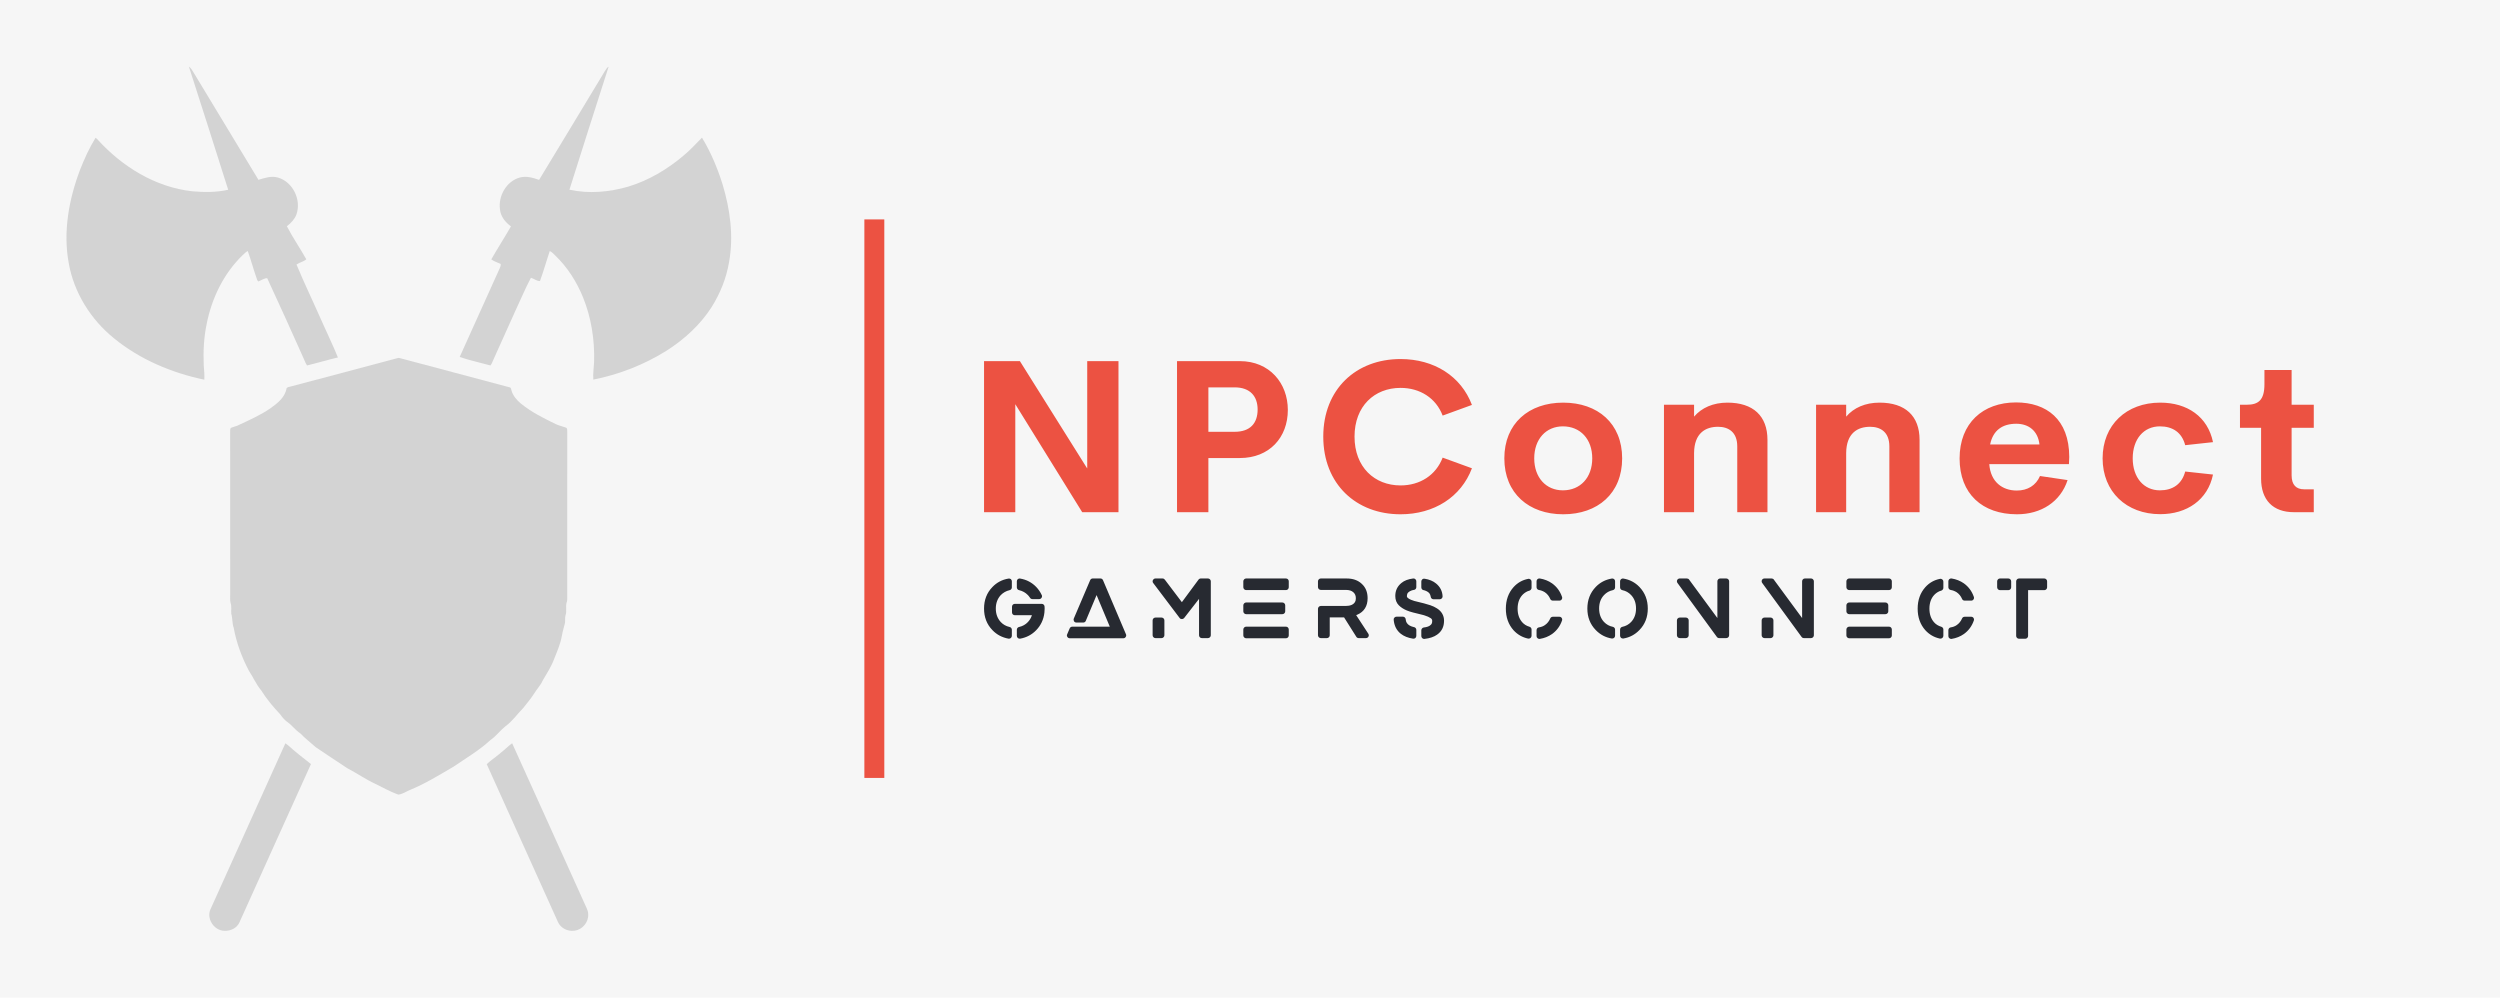
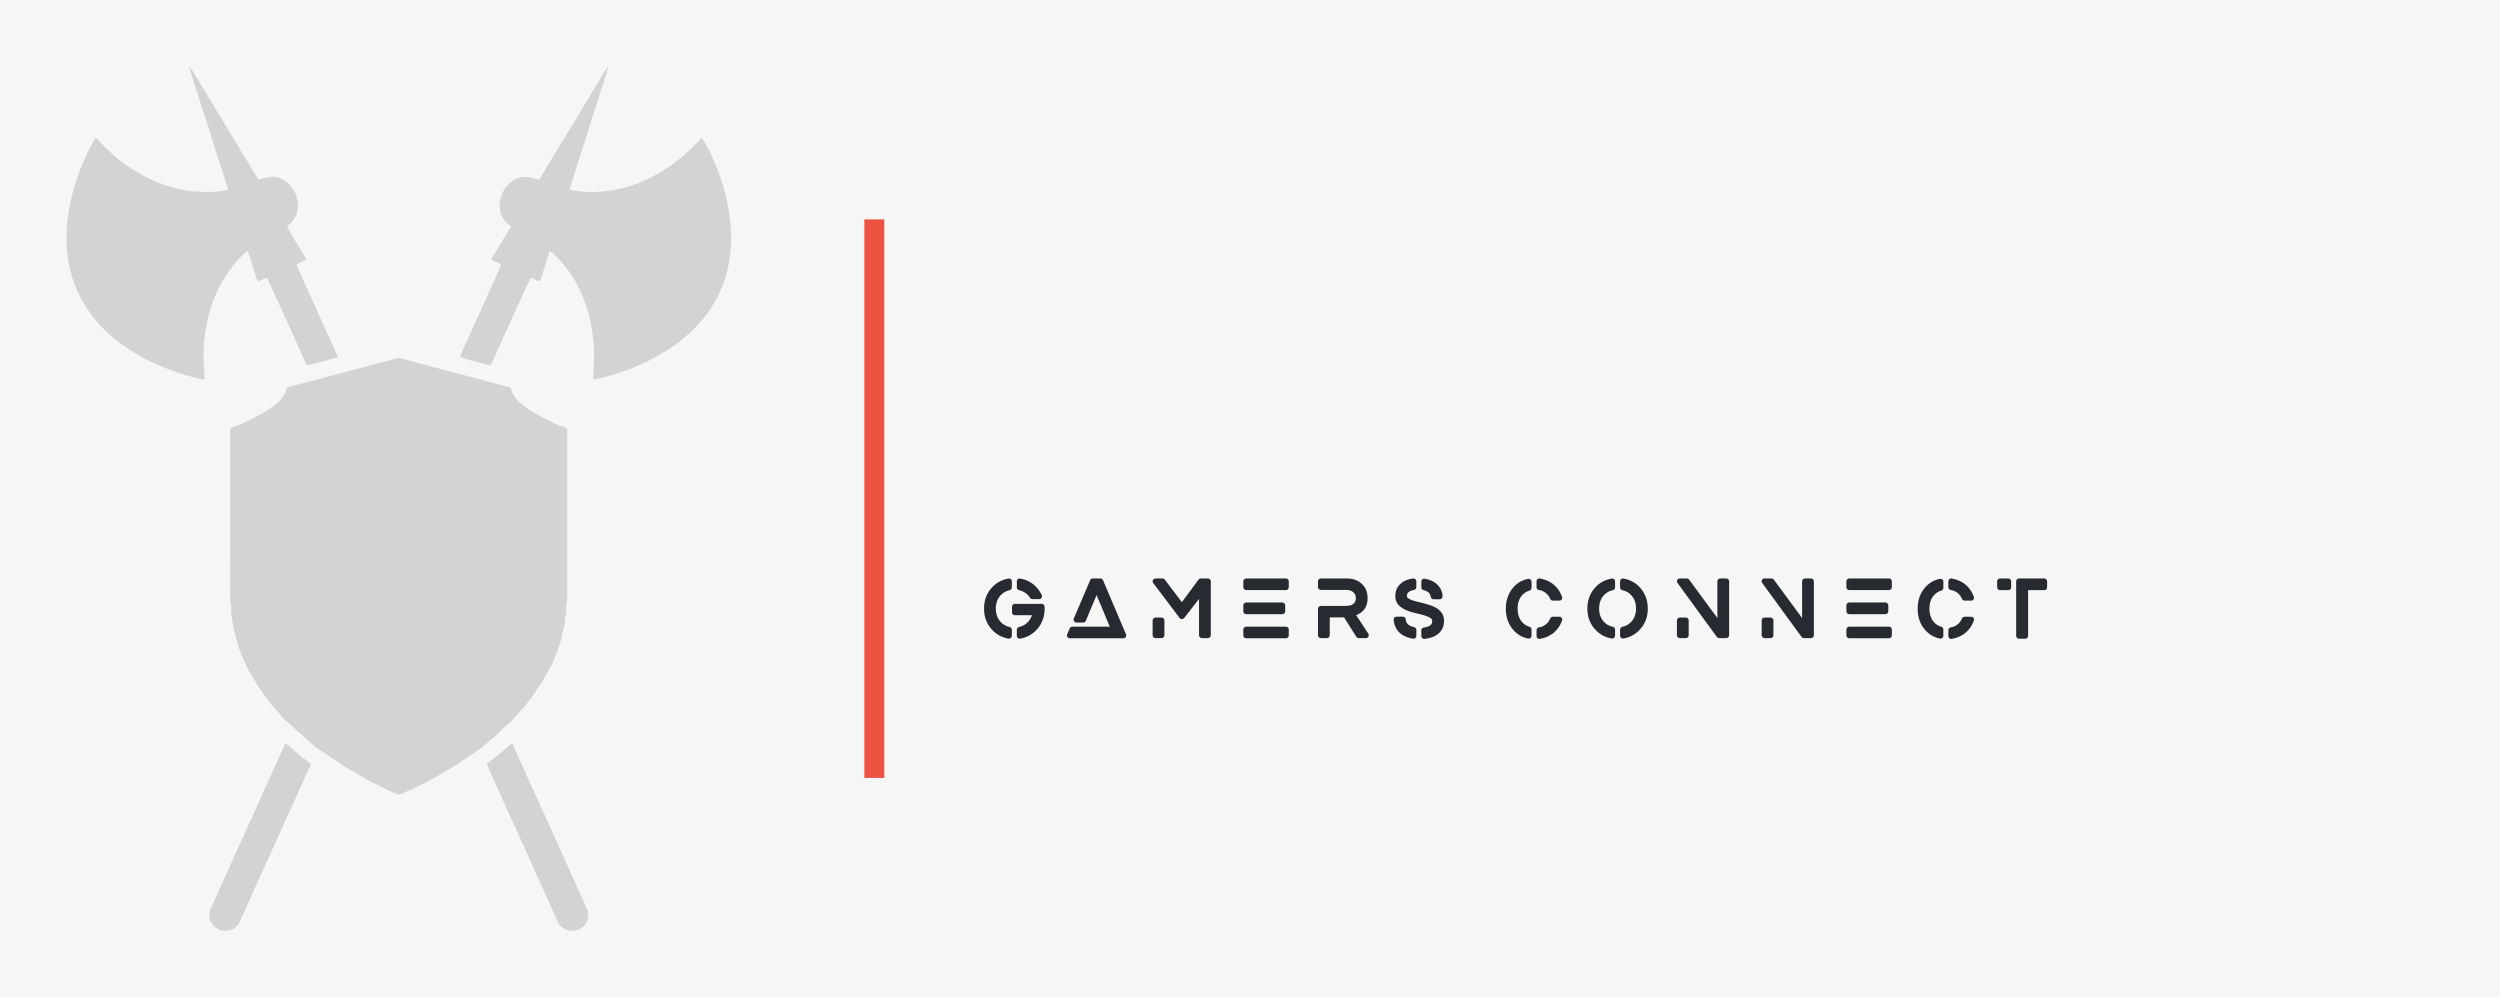
<svg xmlns="http://www.w3.org/2000/svg" version="1.1" width="3168.539" height="1264.362" viewBox="0 0 3168.539 1264.362">
  <rect fill="#f6f6f6" width="3168.539" height="1264.362" />
  <g transform="scale(8.427) translate(10, 10)">
    <defs id="SvgjsDefs6307" />
    <g id="SvgjsG6308" featureKey="symbolFeature-0" transform="matrix(1.3,0,0,1.3,-15.02,0)" fill="#d3d3d3">
      <path fill="#d3d3d3" d="M25.711,0c0.303,0.228,0.465,0.582,0.665,0.895c2.458,4.074,4.915,8.15,7.386,12.217  c0.726-0.213,1.488-0.485,2.249-0.264c1.744,0.497,2.744,2.6,2.141,4.285c-0.214,0.554-0.64,0.989-1.101,1.35  c0.673,1.313,1.529,2.533,2.247,3.826c-0.33,0.281-0.783,0.352-1.135,0.604c0.896,2.154,1.912,4.257,2.852,6.393  c0.64,1.454,1.341,2.884,1.939,4.355c-1.197,0.28-2.375,0.64-3.57,0.927c-0.162-0.234-0.258-0.503-0.373-0.761  c-1.391-3.121-2.797-6.235-4.237-9.334c-0.376-0.006-0.689,0.269-1.04,0.379c-0.029-0.042-0.086-0.125-0.115-0.167  c-0.396-1.106-0.698-2.245-1.095-3.352c-0.233,0.105-0.399,0.307-0.589,0.471c-2.197,2.122-3.583,4.99-4.165,7.968  c-0.335,1.585-0.407,3.212-0.337,4.826c0.047,0.538,0.096,1.079,0.065,1.62c-3.773-0.796-7.447-2.334-10.447-4.79  c-2.684-2.17-4.636-5.274-5.237-8.688c-0.678-3.652,0.021-7.423,1.327-10.856c0.501-1.26,1.06-2.507,1.778-3.659  c0.052,0.043,0.153,0.132,0.205,0.176c2.836,3.148,6.704,5.545,10.973,6.017c1.383,0.124,2.804,0.134,4.162-0.177  C28.77,9.498,27.23,4.752,25.711,0z" />
      <path fill="#d3d3d3" d="M73.841,0.531c0.126-0.186,0.233-0.399,0.436-0.515c-1.512,4.747-3.05,9.485-4.537,14.239  c2.244,0.492,4.61,0.281,6.807-0.357c2.349-0.709,4.502-1.991,6.371-3.569c0.775-0.638,1.452-1.381,2.156-2.095  c1.017,1.666,1.777,3.481,2.363,5.339c0.893,2.929,1.323,6.061,0.764,9.096c-0.313,1.843-1.028,3.605-2.022,5.184  c-1.312,2.042-3.146,3.713-5.183,5.014c-2.592,1.627-5.494,2.764-8.492,3.358c-0.056-0.683,0.057-1.361,0.089-2.042  c0.076-2.542-0.323-5.112-1.28-7.475c-0.733-1.799-1.797-3.479-3.203-4.829c-0.2-0.192-0.385-0.414-0.644-0.529  c-0.394,1.153-0.714,2.332-1.136,3.472c-0.355,0.025-0.692-0.281-1.045-0.377c-0.662,1.251-1.204,2.564-1.81,3.845  c-0.836,1.844-1.661,3.694-2.493,5.541c-0.119,0.255-0.204,0.531-0.378,0.757c-1.186-0.331-2.4-0.581-3.562-0.981  c1.537-3.41,3.077-6.819,4.617-10.229c0.074-0.17,0.162-0.346,0.124-0.537c-0.365-0.164-0.759-0.287-1.086-0.523  c0.732-1.289,1.542-2.534,2.277-3.822c-0.646-0.463-1.192-1.143-1.271-1.96c-0.218-1.554,0.744-3.266,2.296-3.689  c0.752-0.211,1.518,0.025,2.23,0.27C68.779,8.93,71.305,4.728,73.841,0.531z" />
      <path fill="#d3d3d3" d="M36.877,78.301c0.406,0.262,0.731,0.629,1.115,0.924c0.594,0.518,1.236,0.977,1.846,1.477  c-2.774,6.104-5.516,12.223-8.281,18.33c-0.298,0.668-1.069,1.016-1.775,0.959c-1.203-0.043-2.096-1.48-1.535-2.564  C31.122,91.049,33.994,84.674,36.877,78.301z" />
      <path fill="#d3d3d3" d="M61.802,79.393c0.451-0.35,0.85-0.762,1.309-1.1c2.856,6.277,5.674,12.574,8.519,18.855  c0.138,0.301,0.291,0.613,0.283,0.953c0.044,0.912-0.692,1.785-1.603,1.881c-0.771,0.111-1.612-0.305-1.912-1.037  c-2.741-6.078-5.481-12.154-8.226-18.23C60.68,80.234,61.279,79.859,61.802,79.393z" />
      <g>
        <path fill="#d3d3d3" d="M49.854,33.738c0.154-0.067,0.31,0.022,0.46,0.051c4.164,1.12,8.337,2.21,12.502,3.327   c0.192,0.027,0.171,0.259,0.228,0.397c0.172,0.58,0.585,1.061,1.038,1.449c1.251,1.028,2.71,1.751,4.161,2.449   c0.377,0.166,0.783,0.246,1.163,0.399c0.118,0.145,0.061,0.351,0.081,0.523c-0.008,6.439-0.003,12.878-0.002,19.317   c-0.002,0.139-0.029,0.275-0.081,0.406c-0.12,0.471,0.054,0.973-0.114,1.438c-0.087,0.287-0.021,0.592-0.065,0.887   c-0.118,0.484-0.271,0.961-0.352,1.453c-0.163,0.941-0.545,1.82-0.899,2.699c-0.326,0.895-0.852,1.691-1.329,2.51   c-0.259,0.588-0.723,1.043-1.048,1.594c-0.355,0.553-0.793,1.045-1.188,1.568c-0.701,0.699-1.256,1.545-2.072,2.125   c-0.62,0.496-1.09,1.16-1.749,1.607c-1.286,1.193-2.814,2.078-4.253,3.068c-1.656,0.969-3.3,1.986-5.084,2.711   c-0.432,0.184-0.841,0.48-1.317,0.521c-0.919-0.328-1.767-0.822-2.645-1.242c-1.123-0.52-2.138-1.234-3.236-1.803   c-1.231-0.803-2.451-1.625-3.671-2.445c-0.588-0.533-1.223-1.01-1.77-1.59c-0.581-0.371-0.965-0.963-1.538-1.34   c-0.314-0.246-0.579-0.549-0.802-0.877c-0.803-0.846-1.555-1.748-2.178-2.74c-0.583-0.693-0.934-1.535-1.433-2.283   c-0.818-1.559-1.446-3.229-1.758-4.965c-0.194-0.529-0.126-1.1-0.284-1.635c-0.038-0.414,0.061-0.84-0.076-1.24   c-0.095-0.336-0.038-0.689-0.049-1.031c-0.002-6.238,0.005-12.476-0.004-18.713c0.02-0.173-0.041-0.38,0.081-0.524   c0.234-0.1,0.484-0.149,0.721-0.242c1.312-0.618,2.655-1.194,3.854-2.022c0.813-0.576,1.708-1.277,1.871-2.326   c0.112-0.158,0.343-0.141,0.511-0.208C41.64,35.93,45.75,34.841,49.854,33.738z" />
      </g>
    </g>
    <g id="SvgjsG6309" featureKey="textGroupContainer" transform="matrix(1,0,0,1,355,23)" fill="#ec5242">
      <rect y="0" height="1" width="1" opacity="0" />
      <rect y="0" x="-235" width="3" height="84" />
    </g>
    <g id="SvgjsG6310" featureKey="nameFeature-0" transform="matrix(0.805,0,0,0.805,135.059,34.833)" fill="#ec5242">
-       <path d="M22.93 11.777 l5.84 0 l0 28.223 l-6.777 0 l-12.5 -20.176 l0 20.176 l-5.84 0 l0 -28.223 l6.699 0 l12.578 20.059 l0 -20.059 z M51.446 11.777 c5.527 0 8.965 4.102 8.965 9.121 c0 5.137 -3.438 8.984 -8.965 8.984 l-5.879 0 l0 10.117 l-5.859 0 l0 -28.223 l11.738 0 z M50.469 24.98 c2.93 0 4.297 -1.621 4.297 -4.16 c0 -2.441 -1.367 -4.141 -4.297 -4.141 l-4.902 0 l0 8.301 l4.902 0 z M81.465 40.391 c-8.301 0 -14.434 -5.644 -14.434 -14.512 s6.133 -14.492 14.434 -14.492 c6.289 0 11.328 3.223 13.34 8.574 l-5.469 1.992 c-1.25 -3.281 -4.238 -5.176 -7.871 -5.176 c-4.863 0 -8.594 3.398 -8.594 9.102 s3.731 9.121 8.594 9.121 c3.633 0 6.621 -1.914 7.871 -5.195 l5.469 1.992 c-2.012 5.352 -7.051 8.594 -13.34 8.594 z M111.856 40.391 c-6.387 0 -10.996 -3.887 -10.996 -10.449 c0 -6.523 4.57 -10.41 10.996 -10.41 c6.465 0 11.016 3.887 11.016 10.41 c0 6.562 -4.57 10.449 -11.016 10.449 z M111.797 35.918 c3.262 0 5.488 -2.383 5.488 -5.977 s-2.227 -5.977 -5.488 -5.977 c-3.144 0 -5.352 2.383 -5.352 5.977 s2.207 5.977 5.352 5.977 z M142.539 19.531 c4.824 0 7.481 2.5 7.481 6.953 l0 13.516 l-5.644 0 l0 -12.305 c0 -2.676 -1.66 -3.652 -3.594 -3.652 c-2.324 0 -4.434 1.172 -4.473 4.883 l0 11.074 l-5.625 0 l0 -20.078 l5.625 0 l0 2.227 c1.406 -1.66 3.574 -2.617 6.231 -2.617 z M170.957 19.531 c4.824 0 7.481 2.5 7.481 6.953 l0 13.516 l-5.644 0 l0 -12.305 c0 -2.676 -1.66 -3.652 -3.594 -3.652 c-2.324 0 -4.434 1.172 -4.473 4.883 l0 11.074 l-5.625 0 l0 -20.078 l5.625 0 l0 2.227 c1.406 -1.66 3.574 -2.617 6.231 -2.617 z M206.406 29.668 l-0.059 1.348 l-14.883 0 c0.234 3.34 2.461 4.941 5.137 4.941 c2.012 0 3.574 -0.938 4.336 -2.715 l5.156 0.762 c-1.328 4.062 -4.941 6.387 -9.453 6.387 c-6.484 0 -10.723 -3.828 -10.723 -10.43 s4.356 -10.469 10.547 -10.469 c5.684 0 9.922 3.144 9.941 10.176 z M196.504 23.477 c-2.559 0 -4.336 1.191 -4.883 3.867 l9.219 0 c-0.293 -2.559 -2.031 -3.867 -4.336 -3.867 z M223.398 40.371 c-6.309 0 -10.762 -4.199 -10.762 -10.43 c0 -6.25 4.453 -10.41 10.762 -10.41 c5.078 0 8.887 2.637 9.863 7.383 l-5.195 0.566 c-0.625 -2.402 -2.363 -3.516 -4.727 -3.516 c-3.027 0 -5.078 2.383 -5.078 5.977 c0 3.574 2.051 5.977 5.078 5.977 c2.363 0 4.102 -1.133 4.727 -3.516 l5.195 0.566 c-0.977 4.746 -4.883 7.402 -9.863 7.402 z M248.379 40 c-3.906 0 -6.133 -2.266 -6.133 -6.269 l0 -9.492 l-3.945 0 l0 -4.316 l1.27 0 c2.129 0 3.301 -0.82 3.301 -3.828 l0 -2.656 l5.078 0 l0 6.484 l4.141 0 l0 4.316 l-4.141 0 l0 8.887 c0 1.797 0.879 2.598 2.324 2.598 l1.816 0 l0 4.277 l-3.711 0 z" />
-     </g>
+       </g>
    <g id="SvgjsG6311" featureKey="sloganFeature-0" transform="matrix(0.606,0,0,0.606,137.527,73.972)" fill="#272a31">
      <path d="M9.48 7.9 q-0.24 -0.04 -0.4 -0.24 t-0.16 -0.44 l0 -1.52 q0 -0.3 0.24 -0.54 q0.26 -0.2 0.58 -0.14 q2.36 0.4 4 2.1 q0.84 0.88 1.36 2 q0.08 0.14 0.07 0.32 t-0.11 0.34 t-0.25 0.25 t-0.33 0.09 l-1.7 0 q-0.18 0 -0.34 -0.09 t-0.26 -0.25 q-0.28 -0.42 -0.52 -0.66 q-0.9 -0.92 -2.18 -1.22 z M7.44 5.16 q0.24 0.24 0.24 0.54 l0 1.52 q0 0.24 -0.16 0.44 t-0.4 0.24 q-1.28 0.3 -2.18 1.22 q-1.24 1.34 -1.24 3.35 t1.24 3.35 q0.86 0.92 2.18 1.22 q0.24 0.04 0.4 0.24 t0.16 0.44 l0 1.52 q0 0.32 -0.26 0.54 q-0.2 0.16 -0.44 0.16 l-0.12 0 q-2.4 -0.44 -4 -2.12 q-2.08 -2.14 -2.08 -5.35 t2.08 -5.35 q1.62 -1.7 4 -2.1 q0.32 -0.06 0.58 0.14 z M15.8 12.06 q0.02 0.14 0.02 0.42 q0 0.44 -0.06 1.02 q-0.3 2.54 -2.02 4.32 q-1.64 1.7 -4 2.12 l-0.12 0 q-0.24 0 -0.46 -0.16 q-0.24 -0.24 -0.24 -0.54 l0 -1.52 q0 -0.24 0.16 -0.44 t0.4 -0.24 q1.32 -0.3 2.18 -1.22 q0.7 -0.74 1 -1.7 l-4.24 0 q-0.3 0 -0.5 -0.2 t-0.2 -0.5 l0 -1.42 q0 -0.28 0.2 -0.49 t0.5 -0.21 l6.68 0 q0.28 0 0.48 0.19 t0.22 0.47 l0 0.1 z M36.009 18.86 q0.14 0.32 -0.07 0.65 t-0.57 0.33 l-13.32 0 q-0.18 0 -0.34 -0.09 t-0.24 -0.23 q-0.22 -0.32 -0.06 -0.66 l0.62 -1.46 q0.08 -0.2 0.26 -0.32 t0.38 -0.12 l9.32 0 l-3.28 -7.84 l-2.68 6.4 q-0.08 0.2 -0.25 0.31 t-0.39 0.11 l-1.68 0 q-0.38 0 -0.6 -0.32 q-0.08 -0.14 -0.1 -0.32 t0.04 -0.34 l4.06 -9.52 q0.08 -0.2 0.25 -0.32 t0.39 -0.12 l1.92 0 q0.22 0 0.39 0.12 t0.25 0.32 z M56.358 5 q0.28 0 0.49 0.21 t0.21 0.49 l0 13.4 q0 0.28 -0.21 0.49 t-0.49 0.21 l-1.52 0 q-0.3 0 -0.5 -0.21 t-0.2 -0.49 l0 -9.04 l-3.7 4.76 q-0.22 0.26 -0.56 0.26 l0 0 q-0.16 0 -0.32 -0.07 t-0.24 -0.21 l-6.56 -8.68 q-0.12 -0.14 -0.14 -0.35 t0.08 -0.38 t0.26 -0.28 t0.36 -0.11 l1.76 0 q0.34 0 0.56 0.28 l4.24 5.6 l4.14 -5.6 q0.22 -0.28 0.58 -0.28 l1.76 0 z M44.838 14.7 q0.28 0 0.49 0.2 t0.21 0.5 l0 3.7 q0 0.28 -0.21 0.49 t-0.49 0.21 l-1.52 0 q-0.28 0 -0.49 -0.21 t-0.21 -0.49 l0 -3.7 q0 -0.3 0.21 -0.5 t0.49 -0.2 l1.52 0 z M75.707 16.96 q0.3 0 0.5 0.21 t0.2 0.51 l0 1.46 q0 0.28 -0.2 0.49 t-0.5 0.21 l-9.88 0 q-0.28 0 -0.49 -0.21 t-0.21 -0.49 l0 -1.46 q0 -0.3 0.21 -0.51 t0.49 -0.21 l9.88 0 z M65.827 13.86 q-0.28 0 -0.49 -0.21 t-0.21 -0.49 l0 -1.5 q0 -0.28 0.21 -0.49 t0.49 -0.21 l8.98 0 q0.3 0 0.51 0.21 t0.21 0.49 l0 1.5 q0 0.28 -0.21 0.49 t-0.51 0.21 l-8.98 0 z M75.707 5 q0.3 0 0.5 0.21 t0.2 0.49 l0 1.46 q0 0.3 -0.2 0.51 t-0.5 0.21 l-9.88 0 q-0.28 0 -0.49 -0.21 t-0.21 -0.51 l0 -1.46 q0 -0.28 0.21 -0.49 t0.49 -0.21 l9.88 0 z M93.136 14.1 l3.02 4.62 q0.22 0.36 0.02 0.72 q-0.08 0.16 -0.25 0.26 t-0.35 0.1 l-1.82 0 q-0.18 0 -0.34 -0.09 t-0.24 -0.23 l-3.04 -4.82 l-3.56 0 l0 4.44 q0 0.28 -0.21 0.49 t-0.49 0.21 l-1.52 0 q-0.28 0 -0.49 -0.21 t-0.21 -0.49 l0 -6.58 q0 -0.28 0.21 -0.49 t0.49 -0.21 l6.16 0 q1.76 0 2.34 -1 q0.2 -0.32 0.2 -0.92 q0 -0.94 -0.62 -1.48 q-0.64 -0.58 -1.84 -0.58 l-6.24 0 q-0.28 0 -0.49 -0.21 t-0.21 -0.49 l0 -1.44 q0 -0.28 0.21 -0.49 t0.49 -0.21 l6.42 0 q2.34 0 3.74 1.32 q1.46 1.32 1.46 3.58 q0 1.46 -0.64 2.49 t-1.86 1.57 z M113.185 12.42 q0.86 0.54 1.31 1.32 t0.45 1.74 q0 2.26 -1.72 3.46 q-1.16 0.84 -3.14 1.06 l-0.08 0 q-0.28 0 -0.46 -0.18 q-0.24 -0.22 -0.24 -0.52 l0 -1.44 q0 -0.26 0.18 -0.46 t0.44 -0.24 q0.94 -0.1 1.46 -0.44 q0.4 -0.24 0.54 -0.62 q0.08 -0.22 0.08 -0.56 q0 -0.22 -0.08 -0.38 t-0.28 -0.3 q-0.58 -0.4 -1.5 -0.68 l-0.32 -0.1 q-1 -0.28 -1.84 -0.46 q-0.18 -0.04 -0.58 -0.14 l-0.22 -0.06 q-0.72 -0.18 -1.52 -0.5 q-1.18 -0.5 -1.94 -1.26 q-0.88 -0.88 -0.88 -2.32 q0 -1.98 1.52 -3.22 q1.04 -0.88 2.92 -1.12 q0.32 -0.04 0.55 0.18 t0.23 0.52 l0 1.44 q0 0.26 -0.16 0.46 t-0.41 0.23 t-0.51 0.11 q-0.58 0.22 -0.82 0.43 t-0.34 0.43 q-0.1 0.34 -0.1 0.64 q0 0.16 0.18 0.34 q0.28 0.28 0.82 0.5 q0.24 0.1 0.84 0.3 l2.5 0.62 l0.12 0.04 q0.94 0.26 1.36 0.4 q0.94 0.32 1.64 0.78 z M109.845 7.9 q-0.24 -0.06 -0.39 -0.25 t-0.15 -0.45 l0 -1.46 q0 -0.32 0.26 -0.54 q0.1 -0.1 0.26 -0.13 t0.3 -0.01 q1.76 0.28 2.86 1.2 q1.5 1.24 1.6 3.16 q0.02 0.28 -0.19 0.51 t-0.51 0.23 l-1.56 0 q-0.26 0 -0.46 -0.18 t-0.22 -0.44 q-0.08 -0.52 -0.34 -0.86 q-0.42 -0.5 -1.3 -0.76 q-0.06 0 -0.08 -0.02 l-0.08 0 z M107.505 17.08 q0.24 0.04 0.4 0.24 t0.16 0.44 l0 1.48 q0 0.32 -0.24 0.54 q-0.2 0.16 -0.46 0.16 l-0.1 0 q-1.86 -0.28 -3.06 -1.22 q-1.56 -1.24 -1.76 -3.46 q-0.04 -0.32 0.18 -0.55 t0.52 -0.23 l1.58 0 q0.28 0 0.48 0.19 t0.22 0.47 q0.06 1 0.98 1.54 q0.42 0.24 1.1 0.4 z M138.503 7.86 q-0.26 -0.04 -0.43 -0.24 t-0.17 -0.46 l0 -1.46 q0 -0.34 0.24 -0.54 t0.56 -0.16 q1.72 0.28 3.06 1.22 q1.74 1.26 2.46 3.34 q0.12 0.34 -0.08 0.64 t-0.58 0.3 l-1.6 0 q-0.22 0 -0.4 -0.11 t-0.26 -0.31 q-0.44 -1.04 -1.34 -1.66 q-0.7 -0.44 -1.46 -0.56 z M143.563 14.5 q0.38 0 0.58 0.3 t0.08 0.64 q-0.72 2.08 -2.46 3.34 q-1.34 0.94 -3.06 1.22 l-0.1 0 q-0.28 0 -0.46 -0.18 q-0.24 -0.18 -0.24 -0.52 l0 -1.46 q0 -0.26 0.16 -0.46 t0.42 -0.24 q0.84 -0.12 1.48 -0.56 q0.9 -0.62 1.34 -1.66 q0.08 -0.2 0.26 -0.31 t0.4 -0.11 l1.6 0 z M136.403 5.24 q0.26 0.2 0.26 0.54 l0 1.56 q0 0.22 -0.15 0.41 t-0.37 0.27 q-0.28 0.06 -0.44 0.14 q-0.8 0.36 -1.36 0.98 q-1.14 1.28 -1.14 3.35 t1.14 3.37 q0.7 0.8 1.8 1.12 q0.22 0.06 0.37 0.25 t0.15 0.41 l0 1.58 q0 0.34 -0.26 0.54 q-0.18 0.16 -0.46 0.16 l-0.14 0 q-2.14 -0.46 -3.62 -2.08 q-1.9 -2.14 -1.9 -5.34 t1.9 -5.34 q1.48 -1.64 3.62 -2.06 q0.32 -0.08 0.6 0.14 z M157.152 5.16 q0.24 0.2 0.24 0.54 l0 1.5 q0 0.26 -0.15 0.45 t-0.41 0.25 q-1.28 0.26 -2.18 1.22 q-1.22 1.28 -1.22 3.33 t1.22 3.35 q0.9 0.94 2.18 1.2 q0.26 0.06 0.41 0.25 t0.15 0.45 l0 1.5 q0 0.32 -0.24 0.54 q-0.22 0.16 -0.46 0.16 l-0.12 0 q-2.32 -0.38 -3.98 -2.1 q-2.08 -2.14 -2.08 -5.33 t2.08 -5.37 q1.62 -1.68 3.98 -2.08 q0.32 -0.06 0.58 0.14 z M163.432 7.1 q2.08 2.18 2.08 5.37 t-2.08 5.33 q-1.66 1.72 -3.98 2.1 l-0.12 0 q-0.24 0 -0.46 -0.16 q-0.24 -0.22 -0.24 -0.54 l0 -1.5 q0 -0.26 0.15 -0.45 t0.41 -0.25 q1.28 -0.26 2.18 -1.2 q1.22 -1.3 1.22 -3.35 t-1.22 -3.33 q-0.9 -0.96 -2.18 -1.22 q-0.26 -0.06 -0.41 -0.25 t-0.15 -0.45 l0 -1.5 q0 -0.34 0.25 -0.54 t0.57 -0.14 q2.36 0.4 3.98 2.08 z M185.001 5 q0.28 0 0.49 0.21 t0.21 0.49 l0 13.4 q0 0.28 -0.21 0.49 t-0.49 0.21 l-1.76 0 q-0.36 0 -0.58 -0.28 l-9.78 -13.4 q-0.12 -0.16 -0.14 -0.36 t0.07 -0.38 t0.26 -0.28 t0.37 -0.1 l1.76 0 q0.16 0 0.32 0.07 t0.24 0.21 l7.02 9.54 l0 -9.12 q0 -0.28 0.2 -0.49 t0.5 -0.21 l1.52 0 z M174.961 14.7 q0.28 0 0.49 0.2 t0.21 0.5 l0 3.7 q0 0.28 -0.21 0.49 t-0.49 0.21 l-1.52 0 q-0.28 0 -0.49 -0.21 t-0.21 -0.49 l0 -3.7 q0 -0.3 0.21 -0.5 t0.49 -0.2 l1.52 0 z M206.03 5 q0.28 0 0.49 0.21 t0.21 0.49 l0 13.4 q0 0.28 -0.21 0.49 t-0.49 0.21 l-1.76 0 q-0.36 0 -0.58 -0.28 l-9.78 -13.4 q-0.12 -0.16 -0.14 -0.36 t0.07 -0.38 t0.26 -0.28 t0.37 -0.1 l1.76 0 q0.16 0 0.32 0.07 t0.24 0.21 l7.02 9.54 l0 -9.12 q0 -0.28 0.2 -0.49 t0.5 -0.21 l1.52 0 z M195.99 14.7 q0.28 0 0.49 0.2 t0.21 0.5 l0 3.7 q0 0.28 -0.21 0.49 t-0.49 0.21 l-1.52 0 q-0.28 0 -0.49 -0.21 t-0.21 -0.49 l0 -3.7 q0 -0.3 0.21 -0.5 t0.49 -0.2 l1.52 0 z M225.379 16.96 q0.3 0 0.5 0.21 t0.2 0.51 l0 1.46 q0 0.28 -0.2 0.49 t-0.5 0.21 l-9.88 0 q-0.28 0 -0.49 -0.21 t-0.21 -0.49 l0 -1.46 q0 -0.3 0.21 -0.51 t0.49 -0.21 l9.88 0 z M215.499 13.86 q-0.28 0 -0.49 -0.21 t-0.21 -0.49 l0 -1.5 q0 -0.28 0.21 -0.49 t0.49 -0.21 l8.98 0 q0.3 0 0.51 0.21 t0.21 0.49 l0 1.5 q0 0.28 -0.21 0.49 t-0.51 0.21 l-8.98 0 z M225.379 5 q0.3 0 0.5 0.21 t0.2 0.49 l0 1.46 q0 0.3 -0.2 0.51 t-0.5 0.21 l-9.88 0 q-0.28 0 -0.49 -0.21 t-0.21 -0.51 l0 -1.46 q0 -0.28 0.21 -0.49 t0.49 -0.21 l9.88 0 z M240.708 7.86 q-0.26 -0.04 -0.43 -0.24 t-0.17 -0.46 l0 -1.46 q0 -0.34 0.24 -0.54 t0.56 -0.16 q1.72 0.28 3.06 1.22 q1.74 1.26 2.46 3.34 q0.12 0.34 -0.08 0.64 t-0.58 0.3 l-1.6 0 q-0.22 0 -0.4 -0.11 t-0.26 -0.31 q-0.44 -1.04 -1.34 -1.66 q-0.7 -0.44 -1.46 -0.56 z M245.768 14.5 q0.38 0 0.58 0.3 t0.08 0.64 q-0.72 2.08 -2.46 3.34 q-1.34 0.94 -3.06 1.22 l-0.1 0 q-0.28 0 -0.46 -0.18 q-0.24 -0.18 -0.24 -0.52 l0 -1.46 q0 -0.26 0.16 -0.46 t0.42 -0.24 q0.84 -0.12 1.48 -0.56 q0.9 -0.62 1.34 -1.66 q0.08 -0.2 0.26 -0.31 t0.4 -0.11 l1.6 0 z M238.608 5.24 q0.26 0.2 0.26 0.54 l0 1.56 q0 0.22 -0.15 0.41 t-0.37 0.27 q-0.28 0.06 -0.44 0.14 q-0.8 0.36 -1.36 0.98 q-1.14 1.28 -1.14 3.35 t1.14 3.37 q0.7 0.8 1.8 1.12 q0.22 0.06 0.37 0.25 t0.15 0.41 l0 1.58 q0 0.34 -0.26 0.54 q-0.18 0.16 -0.46 0.16 l-0.14 0 q-2.14 -0.46 -3.62 -2.08 q-1.9 -2.14 -1.9 -5.34 t1.9 -5.34 q1.48 -1.64 3.62 -2.06 q0.32 -0.08 0.6 0.14 z M254.977 5 q0.3 0 0.51 0.21 t0.21 0.51 l0 1.46 q0 0.3 -0.21 0.51 t-0.51 0.21 l-2.06 0 q-0.28 0 -0.49 -0.21 t-0.21 -0.51 l0 -1.46 q0 -0.3 0.21 -0.51 t0.49 -0.21 l2.06 0 z M263.917 5 q0.28 0 0.49 0.21 t0.21 0.51 l0 1.46 q0 0.3 -0.21 0.51 t-0.49 0.21 l-4.02 0 l0 11.36 q0 0.28 -0.21 0.49 t-0.49 0.21 l-1.54 0 q-0.3 0 -0.51 -0.21 t-0.21 -0.49 l0 -13.54 q0 -0.3 0.21 -0.51 t0.51 -0.21 l6.26 0 z" />
    </g>
  </g>
</svg>